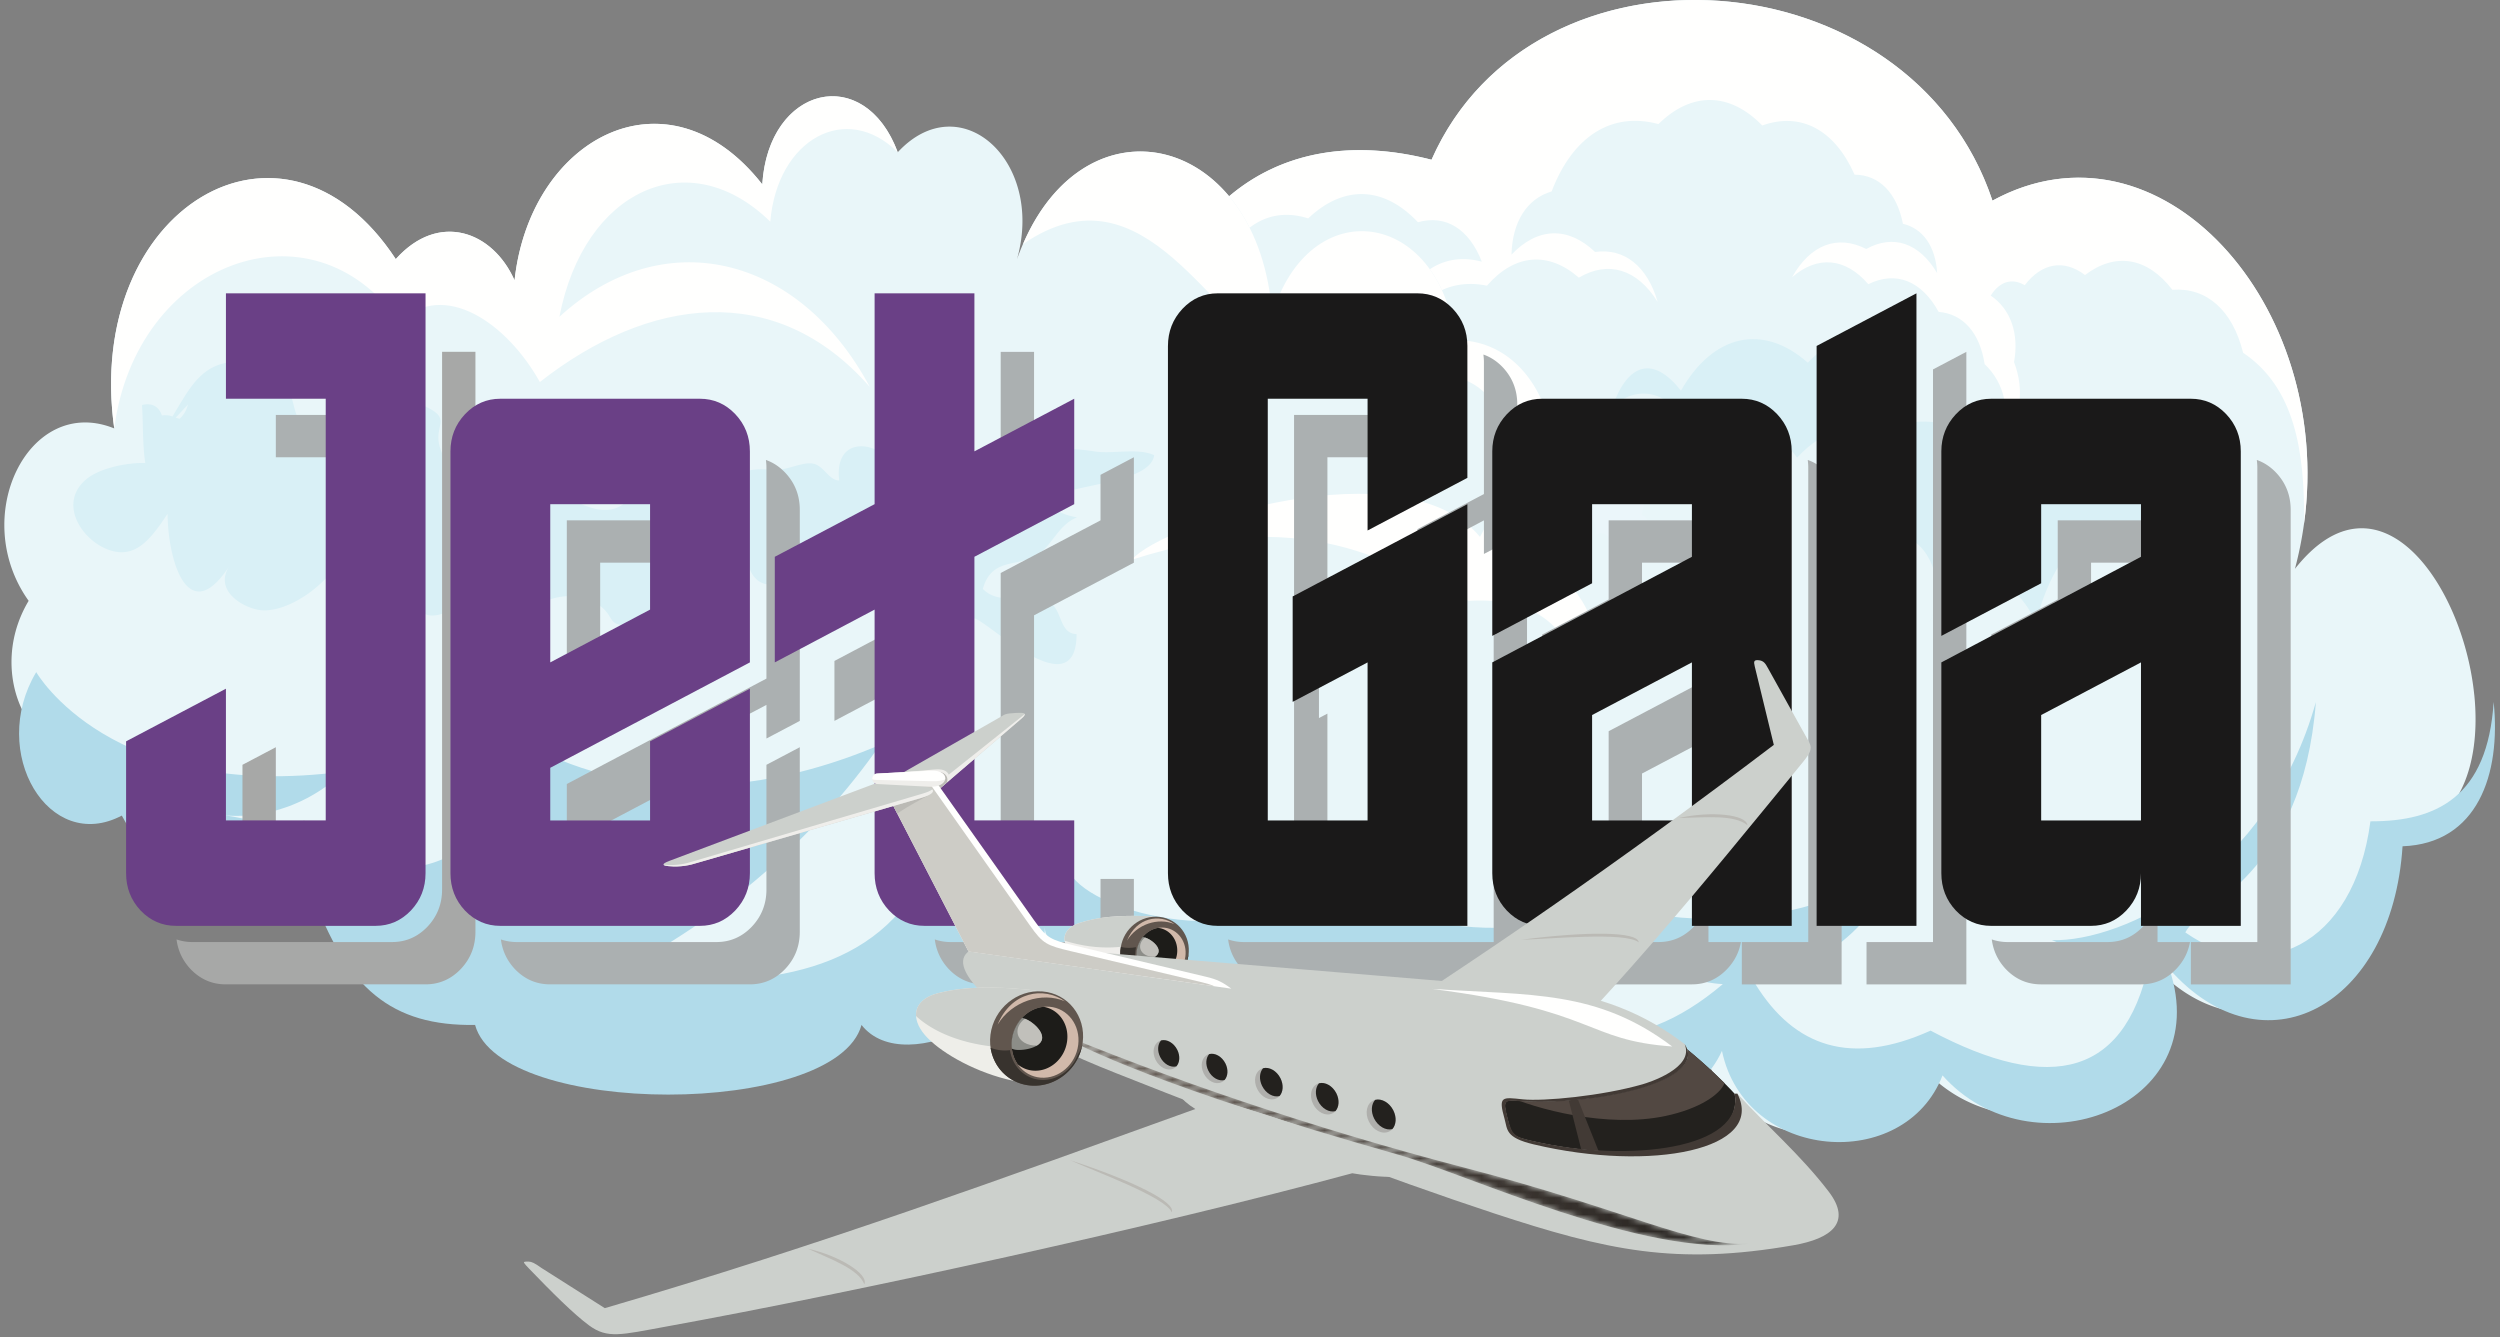
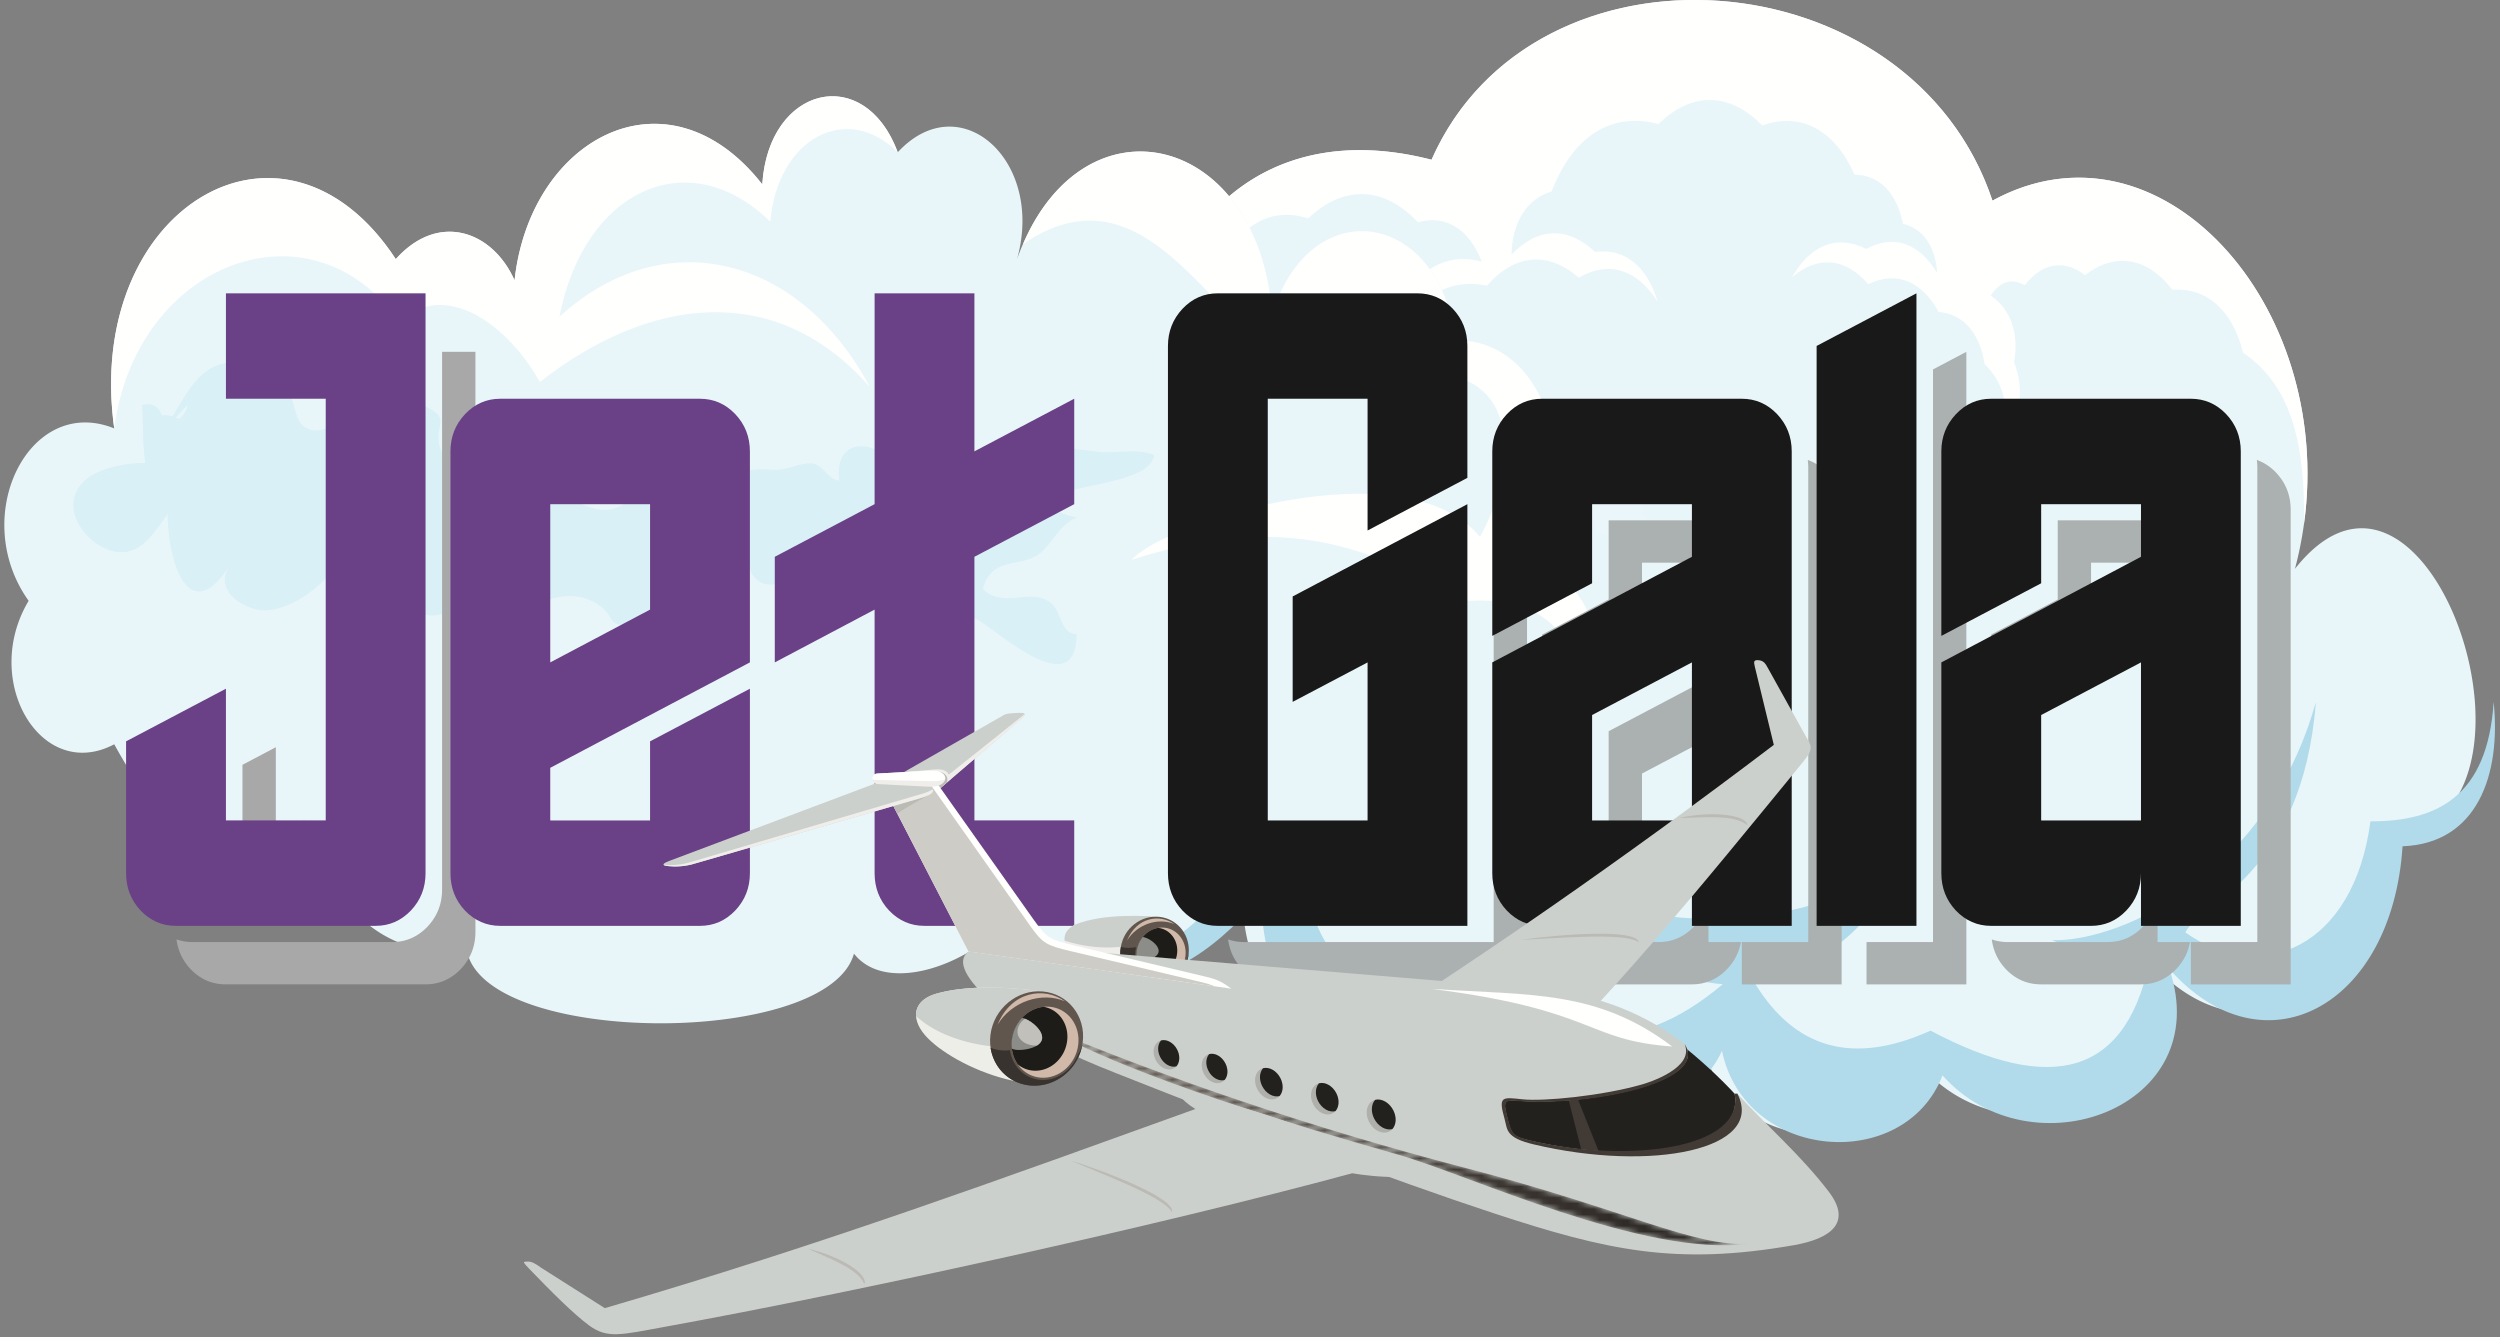
<svg xmlns="http://www.w3.org/2000/svg" xmlns:xlink="http://www.w3.org/1999/xlink" viewBox="0 0 445 238">
  <rect x="0" y="0" width="445" height="238" fill="#808080" stroke="none" />
  <defs>
    <path id="a" d="M0 3.897v10.661l7.396-3.897V0z" />
    <path id="c" d="M0 9.366v18.765h5.937V16.899l11.829-6.237V0z" />
    <path id="e" d="M51.569.067c.398.243.625.656.905 1.16l7.231 13.006c.61 1.096.695 1.69-1.006 3.764-11.473 13.984-23.948 27.779-36.824 40.869C14.526 57.209 7.734 56.979 0 57.456l17.461 5.853A639.525 639.525 0 0 1 .608 79.51l3.601 1.287c20.279-18.785 38.132-41.04 55.844-62.628 1.701-2.075 1.615-2.669 1.006-3.765L53.828 1.398c-.43-.773-.735-1.333-1.721-1.393A2.647 2.647 0 0 0 51.958 0a.907.907 0 0 0-.389.067" />
    <path id="g" d="M7.498 9.992c6.048 4.815 11.297 7.271 19.875 10.674 22.708 9.007 48.869 18.894 67.082 24.881 20.18 6.633 32.439 9.345 53.358 5.692 4.839-.846 7.121-2.196 6.5-4.901-8.285 2.633-25.91 2.729-34.637 1.415-21.27-3.202-36.627-12.042-57.082-18.28-8.937-2.725-17.34-5.382-26.299-8.029-6.51-1.922-13.121-4.091-18.409-8.172-1.858-1.434 1.175-4.434-.841-5.708C15.039 5.26 8.724 4.688 6.146 4.552 4.052 3.199 2.143 1.739.143 0c-.781 2.049 1.633 5.437 7.355 9.992" />
    <path id="l" d="M23.804 28.085c-5.374.973-7.015 1.563-10.909-.768-2.859-1.712-7.472-5.977-11.078-8.71-.328-.248-.64-.535-.936-.812-.242-.016-.573-.023-.803.042-.185.053-.088.249.8 1.173 4.044 4.207 8.008 8.153 10.708 10.139 3.29 2.42 5.715 1.663 13.568.235 34.7-6.306 87.492-17.915 122.282-27.32 2.151.412 10.102 1.307 9.512-.17-3.076-.065-8.823-1.09-12.415-1.894C103.284 10.57 64.89 20.638 23.804 28.085" />
  </defs>
  <defs>
    <linearGradient id="j" x1="5.3%" x2="94.7%" y1="52.924%" y2="47.003%">
      <stop offset="0%" stop-color="#62564E" />
      <stop offset="100%" stop-color="#262320" />
    </linearGradient>
    <path id="i" d="M2.758 1.167C.703.157 0 0 0 0c.909.389 1.83.778 2.758 1.167m2.453 1.279c4.026 2.199 17.977 9.395 60.438 21.399 12.348 3.49 44.036 18.409 62.474 15.83-9.629.71-22.022-6.069-50.682-13.523-27.208-7.077-53.34-16.041-74.683-24.985.668.328 1.478.747 2.453 1.279" />
  </defs>
  <g fill="none" fill-rule="evenodd">
    <path fill="#E9F6F9" d="M424.2 149.31c-1.859 28.675-24.788 40.747-41.503 21.846 8.345 24.798-24.64 36.67-40.384 18.935-6.735 17.478-35.146 15.346-39.259-4.368-7.577 16.657-38.612 14.646-44.874-2.91-14.938 15.037-37.78-.234-37.019-24.757-19.198 22.993-36.503 16.896-46.472 1.2-15.557-24.496-13.283-72.352 27.402-69.65-.463-7.133-.29-13.779.46-19.868 3.921-31.97 23.84-48.636 52.263-41.3 18.272-41.359 85.251-36.475 99.841 7.28 29.702-16.19 60.822 18.33 55.468 57.443a66.453 66.453 0 0 1-1.623 8.092c14.752-18.683 29.887 2.525 31.913 22.383l.006.008c1.314 12.861-2.869 25.162-16.22 25.665" />
    <path fill="#FFFFFE" d="M410.124 93.161c.154-12.88-1.672-24.198-10.85-30.37-1.873-7.566-6.486-11.668-12.595-11.21-4.435-5.786-10.125-6.743-15.547-2.627-3.745-2.838-7.673-2.177-10.733 1.814-2.266-1.339-4.48-.663-6.046 1.847 3.55 2.43 5.068 6.764 4.147 11.836 1.959 5.143 1.159 10.28-2.183 14.032 1.613-5.309.494-10.312-3.056-13.67-.838-5.55-3.832-8.953-8.181-9.295-3.036-5.55-7.618-7.358-12.52-4.932-4.064-4.717-9.03-5.169-13.565-1.244 3.234-5.795 8.065-7.633 13.197-5.023 4.809-2.658 9.43-1.088 12.62 4.29-.275-4.72-2.505-7.933-6.093-8.776-1.074-5.509-4.225-8.713-8.605-8.745-3.554-8.007-9.571-11.207-16.433-8.753-5.81-5.964-12.576-6.053-18.481-.25-8.292-2.253-15.251 2.136-19.011 11.991-4.39 1.292-7.004 5.412-7.142 11.252 4.625-4.89 10.068-5.062 14.875-.477 5.21-.732 9.29 2.522 11.144 8.89-3.633-5.838-8.768-7.419-14.031-4.322-5.456-4.752-11.442-4.227-16.356 1.434-7.492-1.555-13.574 2.76-16.615 11.785-5.238 2.77-7.831 8.567-7.082 15.845-1.822-9.429.922-17.559 7.493-22.215 3.015-7.938 8.613-11.486 15.289-9.69-2.28-5.847-6.44-8.415-11.371-7.022-6.064-6.438-13.216-6.685-19.536-.679-6.661-2.13-12.393 1.166-15.653 9-5.731 5.25-10.81 12.53-14.653 21.861 3.922-31.97 23.84-48.636 52.264-41.3 18.272-41.359 85.25-36.475 99.84 7.28 29.702-16.19 60.822 18.33 55.469 57.443" />
    <path fill="#B1DBEA" d="M427.654 150.64c-1.858 28.676-24.787 40.748-41.502 21.847 8.345 24.798-24.641 36.67-40.384 18.935-6.734 17.478-35.146 15.346-39.26-4.368-7.576 16.657-38.611 14.646-44.873-2.911-14.938 15.038-37.78-.233-37.02-24.756-19.197 22.993-36.502 16.896-46.471 1.199 20.72 18.398 34.704 8.58 46.094-12.091-2.65-3.691-12.09-9.548-12.3-34.382 2.093 26.46 22.218 35.019 33.202 35.99-3.536 2.95-7.694 4.33-13.107 2.524 1.26 20.507 11.66 26.01 29.762 18.86 14.118 15.67 29.066 17.053 44.874 3.68-7.173-.208-33.76-8.658-35.504-24.96 13.257 18.338 52.674 16.302 65.93 2.944-2.267 13.81-19.333 21.347-24.635 22.016 6.953 11.252 17.085 14.654 31.178 8.284 21.24 11.272 35.425 8.636 39.323-14.263-7.021 1.419-12.627.264-17.714-1.838 12.794.332 38.52-12.137 46.979-42.383-2.38 30.935-20.913 36.118-23.236 41.004 13.496 9.514 29.988 2.766 32.946-19.776 11.86.04 20.853-4.403 21.932-21.228l.006.008c1.314 12.86-2.87 25.162-16.22 25.665" />
-     <path fill="#D9F0F6" d="M299.212 69.533c5.744-10.071 14.6-12.022 22.583-4.97 8.028-8.728 17.034-2.603 16.077 10.936 11.49-2.028 15.83 2.63 16.459 17.662 8.338-13.423 20.903-14.943 31.008-3.75 4.443.078 5.72 4.77 2.295 8.45-11.914-8.157-20.837-3.597-25.264 12.92-4.58-10.254-14.365-10.254-18.947 0 3.264-5.811.332-14.548-5.17-15.405 2.327-16.92-8.171-24.871-18.373-13.914-8.02-10.84-10.01-10.89-18.372-.497-.67-9.463-8.67-14.105-14.547-8.448 2.826-8.068 7.363-9.174 12.25-2.984m-115.446 54.104c-2.765-9.976-.785-14.062 7.338-15.15 2.596-8.567 10.035-12.013 16.22-7.51-2.812-11.114-.369-17.607 8.111-21.57 2.053-15.082 9.647-21.892 21.241-19.04-9.551 4.797-11.517 9.58-9.269 22.55-6.736-2.775-10.304 1.167-9.268 10.245-6.516 1.719-8.705 11.705-3.862 17.62-5.883-6.762-12.814-5.21-16.608 3.724-6.188-5.012-13.347-.312-13.903 9.13" />
    <path fill="#EBF6FA" d="m236.675 107.676-1.357-6.699s3.886-8.274 4.718-7.815c-.523-4.257 4.4-6.958 6.387-3.503 2.02-3.623 7.155-.922 6.663 3.503-.884-5.971 5.964-10.063 8.882-5.308-1.945-4.177 2.335-9.732 5.553-7.207-.076-4.65 5.49-6.594 7.22-2.521 3.21-5.375 10.913-.93 9.991 5.764 3.652-3.633 9.431 2.375 7.498 7.793 2.113.677 2.113 5.227 0 5.903-.863-3.1-4.925-2.544-5.269.72.681-2.176-1.677-4.4-3.06-2.882.862-2.943-2.349-5.824-4.166-3.741-.73-3.853-5.65-3.853-6.385 0-2.172-1.08-4.312 2.91-2.776 5.18-1.759-1.036-3.684 2.136-2.497 4.114-2.097-4.127-7.874-1.463-7.496 3.456.666-3.412-3.187-6.077-4.997-3.456-2-2.914-6.283.028-5.55 3.816-2.465-.992-4.605 3.625-2.777 5.988-1.427 2.745-5.28.906-4.998-2.383-.38-3.455-4.688-4.01-5.584-.722" />
    <path fill="#E9F6F9" d="M278.928 132.48c6.12 10.363-.654 23.19-9.685 20.852a10.004 10.004 0 0 1-2.37-.939c-6.28 20.992-26.456 24.513-36.872 6.428-2.203 9.715-44.886 3.67-45.382-6.428-.033 14.188-24.782 27.337-32.615 17.353-4.533 16.534-64.27 16.534-68.788 0-14.779.23-22.94-6.415-29.07-23.669-16.059 7.528-23.967 4.335-33.812-13.597-12.978 6.875-23.777-11.237-15.244-25.516 0-.013.011-.013.011-.013-10.734-15.028.074-36.82 15.233-30.692-5.44-39.182 30.138-60.58 50.113-30.133 7.612-8.52 17.257-5 21.142 3.777 2.795-25.488 27.312-38.505 44.101-17.078 1.081-17.581 18.198-21.642 24.105-5.72 11.103-11.997 26.177 1.508 21.235 19.02.328-.923.678-1.806 1.048-2.662h.01c11.634-27.01 42.016-19.456 44.366 12.526 6.647-21.995 29.811-18.762 32.615 4.553 18.124-.111 24.156 28.326 8.511 40.036 14.027-3.016 21.976 16.318 13.561 29.1a19.663 19.663 0 0 1-2.213 2.802" />
-     <path fill="#B1DBEA" d="M268.22 165.086c-6.279 20.991-26.455 24.512-36.87 6.427-2.204 9.715-44.887 3.671-45.383-6.427-.033 14.187-24.783 27.337-32.616 17.353-4.532 16.533-64.269 16.533-68.788 0-14.778.23-22.94-6.415-29.07-23.669-16.058 7.527-23.966 4.334-33.81-13.599-12.98 6.876-23.778-11.236-15.245-25.516 0-.012.011-.012.011-.012s13.242 23.203 54.866 17.676c-9.05 8.397-18.577 8.098-21.35 7.796 21.5 3.318 27.554 14.008 40.83 6.848 2.678 9.118 15.433 17.27 30.878 2.418-12.755.667-28.2-20.01-26.856-28.625 11.411 11.195 37.6 21.412 71.837 6.822-11.413 16.438-28.19 31.082-46.99 40.567 17.454 2.58 40.277 2.825 51.69-12.378 9.4 2.893 16.79 6.71 29.546-4.673 6.045 7.566 33.566 13.111 44.98 0 7.387 6.711 22.78 9.551 32.34 8.992" />
    <path fill="#FFFFFE" d="m281.141 129.678-.009-.012s4.402-24.129-19.67-22.715c-11.453-4.675-26.847-18.058-60.012-7.311 5.525-6.48 48.39-20.447 61.982-4.076 5.134-8.993 8.287-26.22-5.527-28.748-7.104-11.153-17.37-20.27-30.39-5.067-11.456-2.54-23.356-33.53-45.427-18.287 11.634-27.008 42.016-19.455 44.366 12.527 6.647-21.995 29.811-18.762 32.616 4.553 18.123-.111 24.156 28.326 8.51 40.036 14.027-3.016 21.976 16.318 13.561 29.1M99.572 56.395c18.304-16.776 42.532-11.297 55.268 12.5-16.835-19.223-39.519-15.977-58.745-.896-5.83-10.434-16.945-18.263-25.032-10.707-15.654-22.37-46.885-10.694-50.728 18.967-5.441-39.182 30.138-60.58 50.113-30.134 7.612-8.519 17.257-4.999 21.142 3.777 2.795-25.488 27.311-38.504 44.1-17.077 1.08-17.582 18.198-21.643 24.106-5.72-9.13-9.092-21.436-2.392-22.688 12.35-14.496-14.183-33.149-5.764-37.536 16.94" />
    <path fill="#D9F0F6" d="M31.949 74.531a6.142 6.142 0 0 1-.666-.194l2.166-2.317c-.238 1.028-.82 1.976-1.5 2.511m173.496 6.493c-2.944-1.359-7.363-.148-10.684-.68-4.022-.644-7.188-.468-11.26-.353-6.241.175-10.51 1.197-16.38 3.1-1.135.369-4.79 2.571-5.581 2.488-2.341-.237-2.348-3.114-3.981-4.473-3.424-2.852-9.002-2.448-8.177 4.42-1.831.007-2.744-2.64-4.645-3-1.852-.351-4.516 1.122-6.522 1.095-2.11-.031-3.025-.26-5.355.201-2.107.415-1.795 1.922-3.84.847-1.642-.862-1.454-3.898-4.048-4.488-1.596-.362-4.174 1.133-5.851 1.317-1.358.149-2.958-1.204-4.281-.071-1.796 1.54-.727 4.403-1.836 6.095-5.112 7.805-12.736-.808-17.932-1.399-1.118-.125-2.152 1.966-3.175 1.426-1.144-.604-.447-2.297-1.302-2.856-2.108-1.379-4.106-2.184-7.034-2.542-2.481-.304-3.818 1.449-5.101-2.039-1.626-4.415 2.322-5.372-2.7-7.736-3.624-1.704-7.397.989-10.917 1.58-2.591.433-6.536 2.78-8.775 2.658-4.093-.221-3.238-5.232-5.255-8.54-2.184-3.578-4.595-3.642-7.902-3.71-7.002-.141-9.063 4.658-12.212 9.768a3.731 3.731 0 0 0-1.885-.175c-.565-1.74-1.965-2.281-3.533-1.862.215 3.325.075 6.968.577 10.331-2.826-.13-7.852.771-10.343 2.759-5.33 4.255-1.04 10.978 3.88 12.7 4.743 1.657 7.443-1.93 10.43-6.423.093 8.733 3.79 20.383 11.016 9.274-3.09 4.759 3.302 7.973 6.268 7.919 4.645-.081 10.757-4.263 13.748-9.461-.773 2.29-.94 4.902-.76 7.41 4.315.64 8.087-3.936 12.177-4.98 2.024 14.695 8.83 4.858 16.919 2.992 1.055 9.004 3.237 3.931 8.492 2.15 3.177-1.076 6.303-.909 9.037 1.019 2.677 1.886 1.412 3.719 5.04 3.42 4.29-.353 7.31-7.33 10.857-9.24 1.22-.658 3.564.305 5.169-.206 1.863-.592 3.284-2.426 5.128-2.578 1.293 9.238 11.38 3.779 11.8-3.36 3.596 4.418 14.185 4.53 17.958.941-1.775 3.383-3.251 4.572-1.367 7.95 2.07 3.71 9.405 4.311 12.34 5.429 2.832 1.079 17.93 15.696 17.986 2.741-2.977-.117-2.532-3.889-4.568-5.539-3.535-2.858-8.448 1.097-12.116-2.505 1.549-5.735 6.457-3.856 9.74-6.046 2.586-1.723 3.762-5.442 7.039-6.708-2.054-.326-4.15-1.108-5.585-2.995 4.11-3.094 18.522-2.822 19.302-8.065" />
    <path fill="#FFFFFE" d="M214.298 79.589c-.092-1.1 1.375 1.19-.458.458-.733-.091-1.558-.091-1.284-.916.459.55 1.376.458 1.742.458m8.34 1.741c-1.466 0-1.192-1.467-2.566-1.558 1.191.458 2.016.458 2.566 1.558" />
    <path fill="#A7A8A7" d="m49.097 133.004-5.937 3.13v12.785h5.937z" />
-     <path fill="#A7A8A7" d="M78.691 62.626v95.692c0 2.588-.87 4.801-2.61 6.64-1.743 1.817-3.837 2.726-6.288 2.726H34.26a8.63 8.63 0 0 1-2.836-.468c.256 2.008 1.08 3.768 2.49 5.274 1.738 1.818 3.833 2.727 6.283 2.727H75.73c2.451 0 4.546-.909 6.288-2.727 1.74-1.839 2.61-4.05 2.61-6.639V62.626h-5.937Z" />
-     <path fill="#ABB0B1" d="M49.097 81.391h11.83v-7.533h-11.83zm51.795 39.397 5.937-3.14v-17.491h11.83v-7.533h-17.767zm38.858-36.67c-1.018-1.062-2.159-1.804-3.418-2.246.056.44.094.888.094 1.353v37.563l-35.534 18.764v9.367h5.937v-1.834l11.83-6.246v-6.001l17.767-9.367v5.985l5.937-3.135V90.757c0-2.586-.87-4.8-2.613-6.639m-3.323 74.2c0 2.588-.871 4.801-2.613 6.64-1.744 1.817-3.838 2.726-6.288 2.726H91.994a8.63 8.63 0 0 1-2.836-.468c.255 2.008 1.077 3.768 2.486 5.274 1.742 1.818 3.837 2.727 6.287 2.727h35.531c2.45 0 4.546-.909 6.287-2.727 1.743-1.839 2.613-4.05 2.613-6.639v-32.847l-5.936 3.13v22.184Zm23.933-46.928-11.83 6.257v10.673l11.83-6.257zm17.764-28.165 5.937-3.13V62.627h-5.937zm17.769 84.46h-26.666a8.6 8.6 0 0 1-2.836-.47c.254 2.009 1.076 3.77 2.486 5.275 1.742 1.819 3.836 2.728 6.287 2.728h26.666v-18.766h-5.937v11.233Zm0-83.165v8.104l-17.769 9.366v46.929h5.938v-39.396l17.768-9.366V81.39zm71.573-19.168c-1.018-1.062-2.16-1.804-3.42-2.246.055.441.093.89.093 1.354v23.481l-11.828 6.236v4.694l11.828-6.247v5.98l5.938-3.13v-23.48c0-2.589-.872-4.802-2.61-6.642m-37.125 8.506v75.06h5.937v-21.897l-1.504.793v-18.766l1.504-.795V81.39h11.83v-7.533z" />
+     <path fill="#A7A8A7" d="M78.691 62.626v95.692c0 2.588-.87 4.801-2.61 6.64-1.743 1.817-3.837 2.726-6.288 2.726H34.26a8.63 8.63 0 0 1-2.836-.468c.256 2.008 1.08 3.768 2.49 5.274 1.738 1.818 3.833 2.727 6.283 2.727H75.73c2.451 0 4.546-.909 6.288-2.727 1.74-1.839 2.61-4.05 2.61-6.639V62.626Z" />
    <g transform="translate(238.978 120.788)">
      <mask id="b" fill="#fff">
        <use xlink:href="#a" />
      </mask>
      <use xlink:href="#a" mask="url(#b)" />
    </g>
    <path fill="#ABB0B1" d="M265.874 167.685h-44.432a8.604 8.604 0 0 1-2.836-.47c.256 2.009 1.079 3.77 2.489 5.275 1.739 1.819 3.834 2.728 6.284 2.728h44.432v-75.061l-5.937 3.135v64.393Zm26.404-59.437v-8.091h11.828v-7.533H286.34v14.08l-11.832 6.238v4.705zm-5.938 40.671h5.938v-11.232l11.829-6.236v-10.663l-17.766 9.367zm17.766 18.766v-9.366c0 2.588-.87 4.8-2.613 6.639-1.74 1.818-3.837 2.727-6.285 2.727H277.44a8.6 8.6 0 0 1-2.836-.47c.255 2.009 1.08 3.77 2.49 5.275 1.738 1.819 3.832 2.728 6.283 2.728h17.768c2.448 0 4.546-.91 6.285-2.728 1.315-1.388 2.132-2.99 2.454-4.805h-5.778Zm21.092-83.567c-1.018-1.063-2.16-1.806-3.42-2.247.055.44.093.889.093 1.354v84.46h-11.828v7.533h17.766V90.757c0-2.586-.872-4.8-2.61-6.639m18.874-18.362v101.929h-11.831v7.533h17.768V62.626zm28.137 42.492v-8.091h11.83v-7.533h-17.766v14.08l-11.832 6.238v4.705z" />
    <g transform="translate(366.274 120.788)">
      <mask id="d" fill="#fff">
        <use xlink:href="#c" />
      </mask>
      <use xlink:href="#c" mask="url(#d)" />
    </g>
    <path fill="#ABB0B1" d="M384.04 167.685v-9.366c0 2.588-.871 4.8-2.614 6.639-1.74 1.818-3.836 2.727-6.284 2.727h-17.77a8.593 8.593 0 0 1-2.834-.47c.255 2.009 1.079 3.77 2.488 5.275 1.74 1.819 3.834 2.728 6.285 2.728h17.768c2.447 0 4.545-.91 6.285-2.728 1.315-1.388 2.132-2.99 2.454-4.805h-5.778Zm21.092-83.567c-1.02-1.063-2.161-1.806-3.421-2.247.056.44.094.889.094 1.354v84.46h-11.828v7.533h17.765V90.757c0-2.586-.871-4.8-2.61-6.639" />
    <path fill="#6A4086" d="M25.03 162.075c-1.722-1.839-2.585-4.05-2.585-6.639v-23.48l17.77-9.367v23.447h17.764v-75.06H40.216V52.21h35.53v103.225c0 2.588-.87 4.8-2.61 6.64-1.742 1.817-3.837 2.726-6.288 2.726H31.314c-2.45 0-4.546-.909-6.285-2.727m90.683-53.566V89.742H97.946v28.164l17.766-9.398Zm-32.95 53.568c-1.722-1.84-2.58-4.052-2.58-6.64V80.343c0-2.567.858-4.768 2.58-6.607 1.742-1.84 3.837-2.76 6.287-2.76h35.531c2.45 0 4.545.909 6.287 2.727 1.742 1.839 2.614 4.053 2.614 6.64v37.563L97.946 136.67v9.367h17.766v-14.081l17.77-9.367v32.847c0 2.588-.873 4.8-2.615 6.64-1.742 1.818-3.837 2.727-6.287 2.727H89.05c-2.45 0-4.546-.91-6.288-2.727Zm75.498-.001c-1.721-1.839-2.581-4.05-2.581-6.639v-46.929l-17.766 9.398V99.108l17.766-9.367v-37.53h17.766v28.131l17.768-9.367v18.766l-17.768 9.367v46.928h17.768v18.766h-26.666c-2.45 0-4.545-.909-6.287-2.727" />
    <path fill="#1A1919" d="M210.478 162.075c-1.721-1.839-2.584-4.05-2.584-6.639V61.61c0-2.587.863-4.8 2.584-6.639 1.739-1.839 3.834-2.759 6.284-2.759h35.534c2.45 0 4.546.91 6.288 2.726 1.739 1.84 2.61 4.052 2.61 6.641v23.48l-17.766 9.367v-23.45h-17.765v75.061h17.765v-28.13l-13.333 7.025v-18.766l31.099-16.424v75.061h-44.432c-2.45 0-4.545-.909-6.284-2.727m90.682-44.17-17.766 9.367v18.764h17.766v-28.131Zm-32.95 44.17c-1.722-1.84-2.584-4.051-2.584-6.64v-37.53l35.534-18.797v-9.367h-17.766v14.08l-17.768 9.368V80.343c0-2.567.862-4.768 2.584-6.607 1.74-1.84 3.834-2.76 6.284-2.76h35.534c2.45 0 4.545.909 6.287 2.727 1.74 1.839 2.611 4.053 2.611 6.64v84.46H301.16v-9.367c0 2.589-.87 4.8-2.613 6.64-1.74 1.818-3.837 2.727-6.285 2.727h-17.768c-2.45 0-4.545-.91-6.284-2.727Zm55.148-100.498 17.77-9.367v112.592h-17.77zm57.736 56.328-17.766 9.367v18.764h17.766v-28.131Zm-32.95 44.17c-1.722-1.84-2.584-4.051-2.584-6.64v-37.53l35.534-18.797v-9.367h-17.766v14.08l-17.768 9.368V80.343c0-2.567.862-4.768 2.584-6.607 1.739-1.84 3.834-2.76 6.284-2.76h35.534c2.45 0 4.545.909 6.287 2.727 1.739 1.839 2.61 4.053 2.61 6.64v84.46h-17.765v-9.367c0 2.589-.871 4.8-2.613 6.64-1.74 1.818-3.837 2.727-6.285 2.727h-17.768c-2.45 0-4.545-.91-6.284-2.727Z" />
    <path fill="#CCD0CC" d="m158.977 138.53 19.21-10.971c.63-.36.684-.56 2.53-.646.157-.007.326-.014.51-.02.921-.028 1.8-.017.616.997l-14.665 12.574-8.2-1.933Z" />
    <path fill="#EFEEEB" d="M182.388 127.064c.09.142-.038.392-.544.827l-14.665 12.573-1.18-.278 1.166-.93-5.746-1.851 4.598-.414c.988-.09 2.369-.187 2.86.9l13.082-10.427c.195-.156.335-.288.429-.4" />
    <path fill="#BBBAB5" d="M167.007 140.423c.11-.023.213-.049.31-.078l1.263-1.083c.078-.32.322-1.492-1.314-1.879l-1.095 2.017.836 1.023Z" />
    <path fill="#23211E" d="M298.775 185.572c3.41 2.6 7.455 6.305 10.408 9.561-.311 13.836-19.903 13.162-37.963 9.043-3.793-.865-4.917-2.877-5.718-5.94-.98-3.74-.591-3.553 2.608-3.324 11.767.842 28.592.526 30.665-9.34" />
-     <path fill="#524842" d="M298.775 185.572c2.617 1.995 5.608 4.641 8.192 7.235-.805 2.041-4.512 4.563-10.5 5.834-10.43 2.214-23.13-1.229-28.68-3.753l.324.024c11.766.842 28.59.526 30.664-9.34" />
    <path fill="#423A35" d="m278.721 193.828 4.012 15.799 4.231 1.317-7.029-17.603z" />
    <path fill="#EFEEEB" d="M204.05 163.065c-4.612-.152-8.526.096-11.94 1.229-3.115 1.035-3.377 3.434-1.257 5.569 1.87 1.885 6.26 4.172 11.13 5.067 12.437 2.284 12.003-11.537 2.067-11.865" />
    <path fill="#CCD0CC" d="M204.05 163.065c-4.612-.152-8.526.096-11.94 1.23-1.955.649-2.786 1.836-2.61 3.157 6.363 1.95 11.098 1.22 15.443 0 4.346-1.217 5.843.566 6.449 1.642-.274-2.945-2.827-5.88-7.342-6.03" />
    <path fill="#61564E" d="M205.836 163.166c3.36.055 5.942 2.872 5.766 6.292-.175 3.42-3.042 6.147-6.402 6.092-3.36-.055-5.942-2.872-5.766-6.29.175-3.42 3.042-6.149 6.402-6.094" />
    <path fill="#38332E" d="M211.593 169.61c-.251 3.347-3.347 5.99-6.392 5.94-3.046-.05-6.514-3.284-5.688-7.015.805.254 1.816.236 2.696.065-.4 2.155.033 2.886.097 3.07.624 1.764 2.199 3.02 4.105 3.05 2.14.035 4.023-1.484 4.666-3.58.247-.417.42-.939.516-1.53" />
    <path fill="#D1B9AA" d="M206.905 165.104c2.413.039 4.264 2.16 4.132 4.736-.132 2.576-2.197 4.633-4.612 4.594-2.413-.04-4.263-2.161-4.131-4.737.131-2.575 2.196-4.632 4.61-4.593" />
    <path fill="#1D1C19" d="M203.309 172.902c-.688-.846-1.08-1.973-1.015-3.205.118-2.295 1.769-4.178 3.835-4.534 2.025.208 3.532 2.05 3.418 4.265-.12 2.329-1.987 4.189-4.17 4.154a3.654 3.654 0 0 1-2.068-.68" />
    <path fill="#8C8D88" d="M203.411 166.786c1.121.155 2.885 1.432 2.828 2.538-.06 1.17-2.14 1.705-3.238 1.687a1.812 1.812 0 0 1-.624-.119 5.005 5.005 0 0 1 1.034-4.106" />
-     <path fill="#C1C0BB" d="M203.788 166.873c1.1.339 2.502 1.464 2.451 2.45-.02.388-.26.706-.614.957-1.243.123-2.352-.417-2.626-1.354-.208-.716.122-1.488.79-2.053" />
    <path fill="#CCD0CC" d="M265.061 198.302c20.28-18.785 38.131-41.04 55.844-62.629 1.701-2.074 1.615-2.668 1.006-3.764l-7.23-13.006c-.43-.773-.736-1.333-1.723-1.393-.742-.045-.83.213-.618 1.087l3.4 13.994c-26.562 20.165-53.256 38.72-79.739 55.328l29.06 10.383Z" />
    <g transform="translate(260.852 117.505)">
      <mask id="f" fill="#fff">
        <use xlink:href="#e" />
      </mask>
      <use xlink:href="#e" mask="url(#f)" />
    </g>
    <path fill="#CCD0CC" d="M319.24 221.652c-20.918 3.652-33.177.941-53.357-5.692-18.213-5.987-44.374-15.875-67.081-24.88-8.58-3.404-13.827-5.86-19.876-10.676-11.881-9.457-9.504-13.884 6.125-11.739l88.516 7.352c11.107.923 19.372 4.545 26.299 9.826 4.487 6.92-17.732 10.941-29.023 10.133-3.071-.219-3.443-.399-2.503 3.19.769 2.94.849 3.143 4.49 3.974 17.155 3.912 37.725 2.108 35.939-8.458l.486-.01c5.029 5.546 11.219 10.846 16.245 17.422 4.19 5.482.51 8.374-6.26 9.558" />
    <path fill="#423A35" d="M271.046 195.68c-3.678-.388-4.392-.619-3.229 3.505.527 1.868.105 3.311 5.174 4.514 21.007 4.987 41.323.913 36.264-9.028l-.486.011c1.716 9.81-18.743 12.385-35.88 8.416-3.275-.758-3.699-.944-4.468-3.884-.94-3.589-.616-3.386 2.457-3.182 12.141.804 33.475-3.269 28.988-10.189 1.824 4.283-6.516 6.88-7.49 7.161-7.217 2.082-17.652 3.064-21.33 2.676" />
    <g transform="translate(171.428 170.413)">
      <mask id="h" fill="#fff">
        <use xlink:href="#g" />
      </mask>
      <use xlink:href="#g" mask="url(#h)" />
    </g>
    <g transform="translate(183.236 181.693)">
      <mask id="k" fill="#fff">
        <use xlink:href="#i" />
      </mask>
      <path fill="url(#j)" d="M2.758 1.167C.703.157 0 0 0 0c.909.389 1.83.778 2.758 1.167m2.453 1.279c4.026 2.199 17.977 9.395 60.438 21.399 12.348 3.49 44.036 18.409 62.474 15.83-9.629.71-22.022-6.069-50.682-13.523-27.208-7.077-53.34-16.041-74.683-24.985.668.328 1.478.747 2.453 1.279" mask="url(#k)" />
    </g>
    <path fill="#CCD0CC" d="M240.704 208.837c-34.79 9.405-87.582 21.013-122.283 27.32-7.85 1.427-10.278 2.185-13.568-.236-2.699-1.986-6.664-5.93-10.708-10.138-.887-.923-.985-1.12-.799-1.172.234-.067.574-.059.818-.042.466.032.972.221 2.21 1.121l11.283 7.16c38.727-11.31 71.034-23.172 105.116-35.447-2.778-1.726-3.948-3.488-.214-2.578 12.154 2.959 23.843 7.244 33.71 11.478 10.464 4.49-2.699 3.082-5.565 2.534" />
    <g transform="translate(93.268 206.773)">
      <mask id="m" fill="#fff">
        <use xlink:href="#l" />
      </mask>
      <use xlink:href="#l" mask="url(#m)" />
    </g>
    <path fill="#FFFFFE" d="M219.17 175.984c-1.545-1.163-2.532-1.654-4.471-2.114l-23.4-5.551c-4.298-1.02-4.966-1.313-7.277-4.576L166.58 139.11l-10.403-1.142 16.218 31.379 46.775 6.636Z" />
    <path fill="#CDCCC6" d="m156.76 139.097 15.625 30.274 43.806 6.19c-.627-.28-1.31-.495-2.188-.703l-23.4-5.551c-4.298-1.02-4.971-1.31-7.277-4.577l-17.583-24.908-8.983-.725Z" />
    <path fill="#BBBAB5" d="m158.884 143.211.843 1.633c.475-.392 1.849-1.302 5.497-3.268l-6.34 1.635Z" />
    <path fill="#AFAFAC" d="M234.493 192.928c1.147-.52 2.665.24 3.39 1.7.724 1.46.382 3.067-.765 3.588-1.147.522-2.664-.239-3.389-1.699-.725-1.46-.383-3.067.764-3.589" />
    <path fill="#23211E" d="M234.782 192.826c1.102-.289 2.435.462 3.1 1.802.58 1.168.477 2.43-.174 3.155-1.102.29-2.435-.462-3.1-1.802-.58-1.168-.477-2.43.174-3.155" />
    <path fill="#EEEEE9" d="M183.161 176.183c-6.217-.61-11.532-.617-16.259.622-4.314 1.13-4.909 4.363-2.259 7.446 2.34 2.723 8.041 6.212 14.533 7.853 16.576 4.19 17.38-14.605 3.985-15.92" />
    <path fill="#CCD0CC" d="M183.161 176.183c-6.217-.61-11.532-.617-16.259.622-2.708.71-3.95 2.247-3.845 4.056 5.44 4.992 15.97 7.06 27.21 4.674a45.969 45.969 0 0 0 2.21-.527c-.075-4.019-3.229-8.227-9.316-8.825" />
    <path fill="#61564E" d="M185.565 176.477c4.535.37 7.741 4.42 7.16 9.044-.58 4.625-4.73 8.076-9.265 7.707-4.535-.369-7.74-4.419-7.159-9.044.581-4.625 4.73-8.076 9.264-7.707" />
    <path fill="#38332E" d="M192.697 185.726c-.676 4.521-4.768 7.866-9.236 7.502-3.754-.306-6.597-3.134-7.135-6.722a7.06 7.06 0 0 0 3.45.422c.42 2.832 2.565 5.048 5.404 5.28 2.89.235 5.586-1.662 6.666-4.449.375-.546.664-1.238.85-2.033" />
    <path fill="#D1B9AA" d="M186.814 179.2c3.258.265 5.545 3.306 5.108 6.79-.438 3.484-3.435 6.095-6.694 5.83-3.258-.265-5.545-3.306-5.107-6.79.438-3.485 3.435-6.095 6.693-5.83" />
    <path fill="#1D1C19" d="M181.17 189.468c-.845-1.208-1.259-2.773-1.05-4.438.39-3.104 2.812-5.515 5.64-5.817 2.715.46 4.566 3.091 4.19 6.087-.397 3.151-3.107 5.512-6.053 5.272a4.887 4.887 0 0 1-2.727-1.104" />
    <path fill="#8C8D88" d="M181.924 181.178c1.499.308 3.755 2.197 3.567 3.692-.2 1.583-3.065 2.127-4.546 2.006a2.473 2.473 0 0 1-.832-.216 6.883 6.883 0 0 1 1.811-5.482" />
    <path fill="#C1C0BB" d="M182.425 181.328c1.451.556 3.234 2.206 3.066 3.542-.066.523-.423.933-.926 1.243-1.693.057-3.137-.772-3.412-2.068-.21-.99.313-2.008 1.272-2.717" />
    <path fill="#CCD0CC" d="m163.967 142.033-39.87 11.559c-1.193.385-2.894.797-5.087.583-.544-.053-.908-.131-.9-.302.005-.133.154-.305 1.142-.676l37.508-14.1 7.035.772c2.94.323 3.086 1.319.172 2.164" />
    <path fill="#EFEEEB" d="m163.967 142.033-39.87 11.559c-1.193.385-2.894.797-5.087.583-.5-.05-.846-.12-.895-.262l.102.01c2.194.215 3.894-.197 5.087-.582l40.856-12.056c.865-.25 1.46-.515 1.793-.771.42.44-.221 1.007-1.986 1.519m-7.806-2.476 9.17.48c3.851.203 3.816-3.053.353-2.864l-9.49.517c-1.23.017-1.257 1.803-.033 1.867" />
    <path fill="#FFFFFE" d="M168.235 138.736c.148-.804-.724-1.663-2.55-1.564l-9.49.518c-.66.009-.974.527-.934 1.015.138.067.305.108.502.113l10.3.24c.914.022 1.637-.108 2.172-.322" />
    <path fill="#AFAFAC" d="M224.541 190.245c1.146-.52 2.664.24 3.39 1.7.724 1.46.381 3.067-.765 3.588-1.147.522-2.665-.239-3.389-1.699-.725-1.46-.383-3.067.764-3.589" />
    <path fill="#23211E" d="M224.83 190.143c1.102-.289 2.435.462 3.1 1.802.58 1.168.477 2.429-.174 3.155-1.102.289-2.435-.462-3.1-1.802-.58-1.168-.477-2.43.174-3.155" />
    <path fill="#AFAFAC" d="M214.972 187.722c1.069-.486 2.484.223 3.159 1.584.676 1.362.357 2.86-.712 3.346-1.07.486-2.484-.224-3.16-1.585-.675-1.36-.356-2.859.713-3.345" />
    <path fill="#23211E" d="M215.241 187.627c1.027-.27 2.27.43 2.89 1.68.54 1.089.445 2.265-.163 2.94-1.026.27-2.269-.43-2.89-1.68-.54-1.088-.444-2.264.163-2.94" />
    <path fill="#AFAFAC" d="M206.399 185.292c1.069-.486 2.484.223 3.16 1.584.675 1.362.356 2.86-.713 3.346-1.07.486-2.484-.223-3.16-1.584-.675-1.361-.356-2.86.713-3.346" />
    <path fill="#23211E" d="M206.668 185.196c1.027-.27 2.27.43 2.89 1.68.54 1.09.445 2.265-.162 2.942-1.027.27-2.27-.43-2.891-1.68-.54-1.089-.444-2.266.163-2.942" />
    <path fill="#AFAFAC" d="M244.467 195.885c1.203-.547 2.795.25 3.555 1.783.761 1.532.402 3.218-.8 3.765-1.205.547-2.797-.251-3.557-1.783-.76-1.532-.4-3.218.802-3.765" />
    <path fill="#23211E" d="M244.77 195.777c1.155-.304 2.554.484 3.252 1.891.61 1.225.501 2.549-.183 3.31-1.155.303-2.554-.485-3.252-1.891-.608-1.225-.5-2.549.183-3.31" />
    <path fill="#BBBAB5" d="M143.776 222.261c4.263 1.935 9.01 3.633 10.072 6.34.842-1.824-4.57-5.138-10.072-6.34m46.687-15.751c4.263 1.934 17.047 6.585 18.108 9.292.842-1.823-7.13-5.709-18.108-9.293m108.38-60.899c4.799-.111 9.921-.636 12.198 1.288-.125-1.957-6.635-2.567-12.198-1.287m-28.057 21.663c4.798-.112 18.628-1.456 20.905.468-.125-1.957-9.228-1.982-20.905-.468" />
    <path fill="#FFFFFE" d="M254.847 176.021c17.744 1.184 29.398.146 42.806 10.253-15.517-1.1-13.36-6.494-42.806-10.253" />
    <path fill="#D1B9AA" d="M189.567 178.238c-4.122-1.785-9.523.028-11.997 4.157 2.415-5.896 8.206-6.861 11.997-4.157m19.493-13.733c-2.907-1.259-6.717.02-8.462 2.932 1.704-4.158 5.789-4.839 8.463-2.932" />
  </g>
</svg>